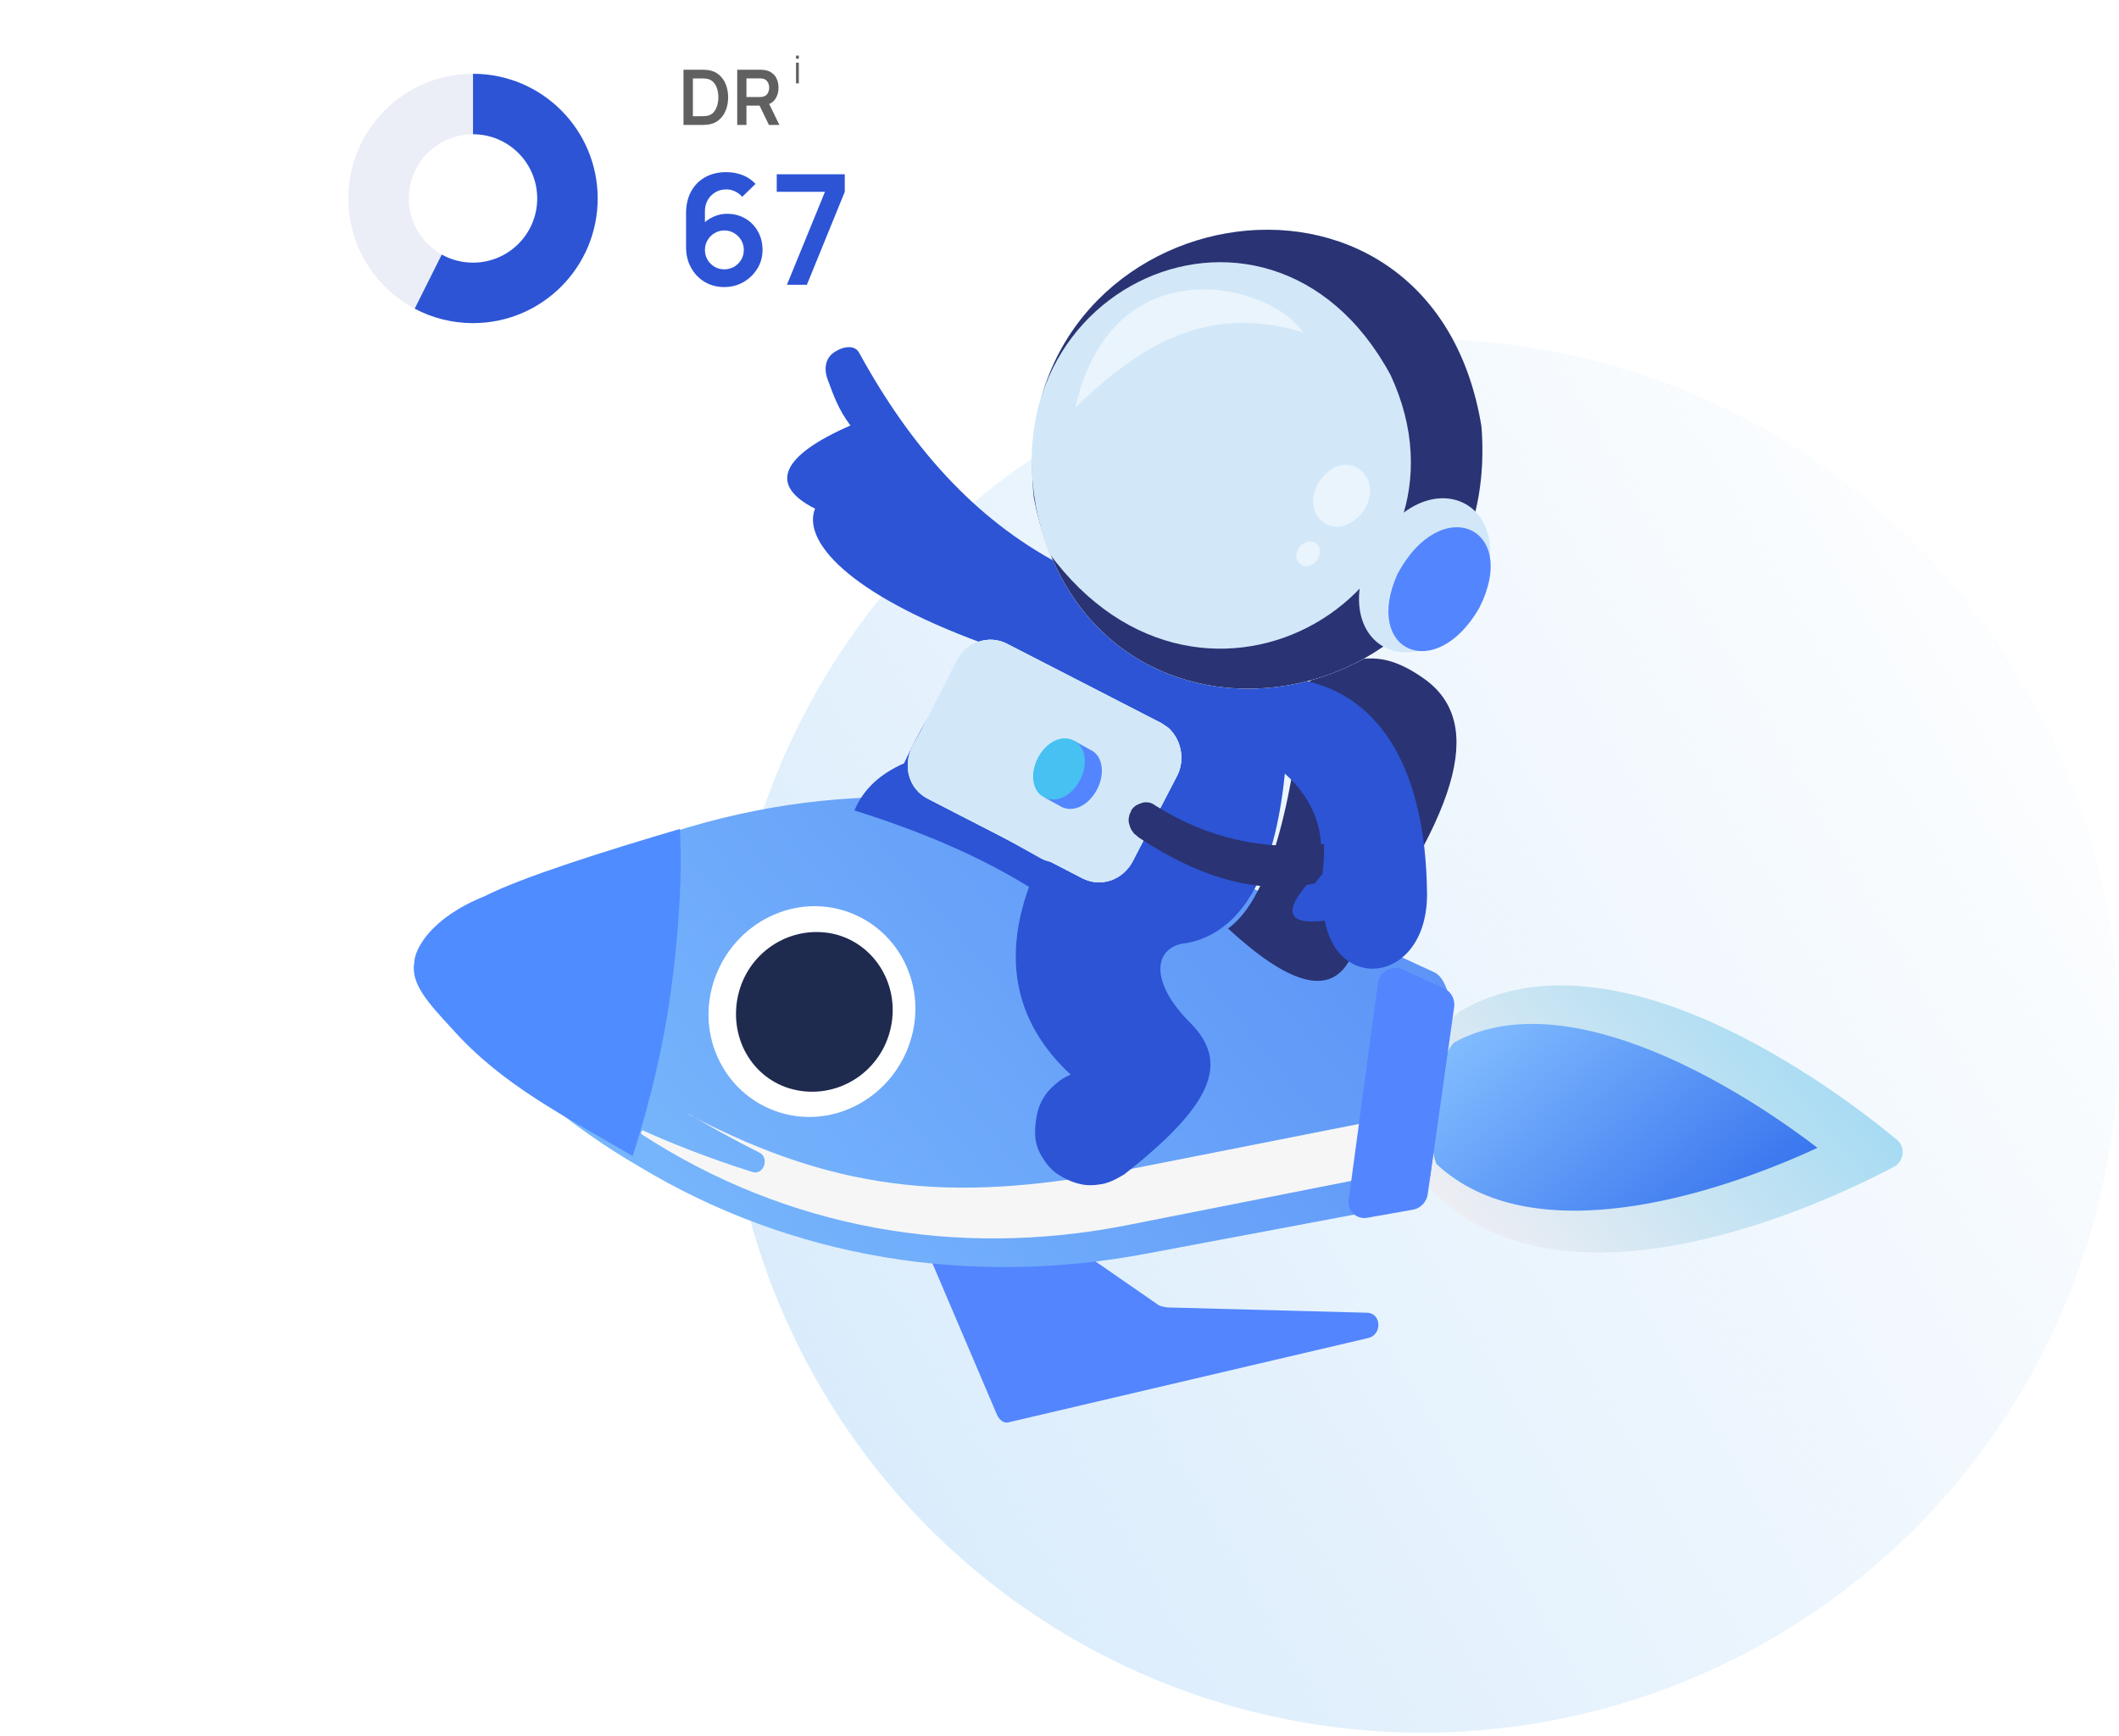
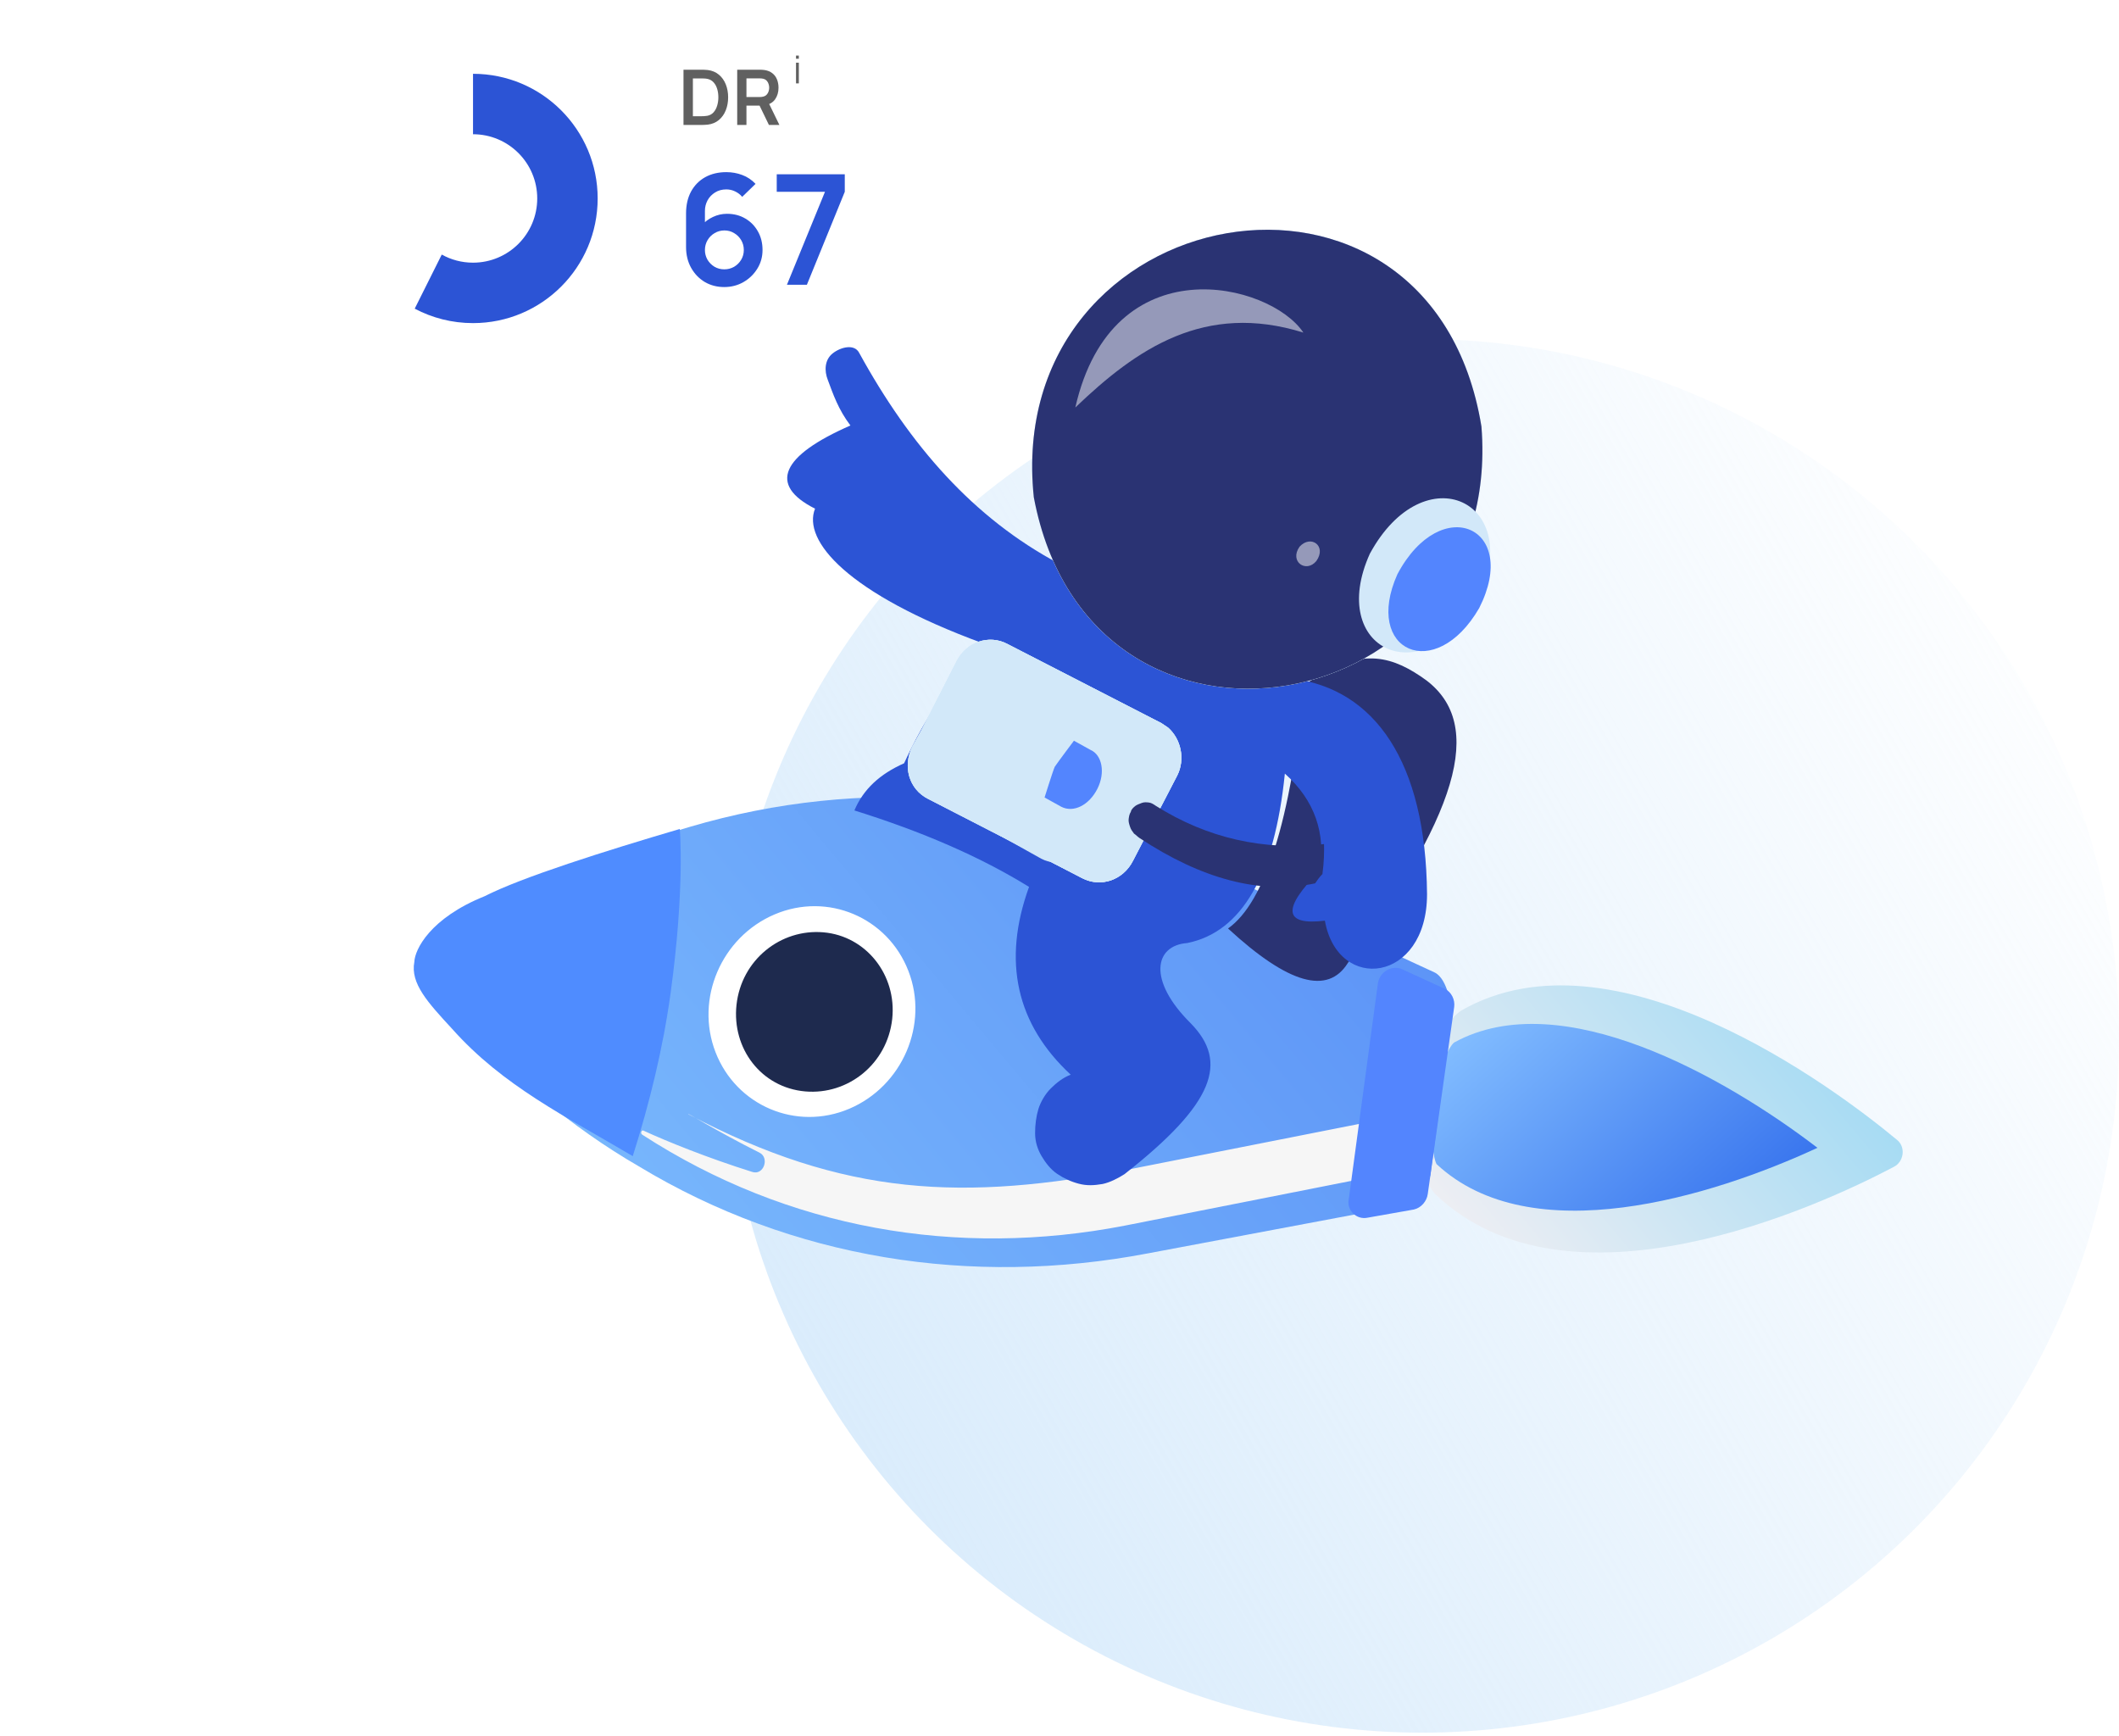
<svg xmlns="http://www.w3.org/2000/svg" width="663" height="543" viewBox="0 0 663 543" fill="none">
  <circle cx="445" cy="324.089" r="218" fill="url(#paint0_linear_7588_1489)" />
-   <path d="M312.055 442.886L290.449 392.222C289.268 389.736 291.174 386.821 293.837 386.734L327.067 384.669C327.813 384.754 328.559 384.84 329.253 385.311L361.831 407.852C362.846 408.752 364.338 408.923 365.457 409.051L427.73 410.708C432.258 410.836 432.497 417.523 428.186 418.596L315.951 444.899C314.356 445.5 312.967 444.557 312.055 442.886Z" fill="#5385FE" />
  <path d="M592.466 365.109C595.706 363.533 596.327 358.933 593.606 356.675C573.545 339.976 504.793 288.896 457.227 316.148C445.18 324.112 439.522 363.169 449.082 373.606C490.61 413.394 568.839 377.585 592.466 365.109Z" fill="url(#paint1_linear_7588_1489)" />
  <path d="M568.651 359.108C539.821 337.054 488.499 307.737 454.975 326.16C453.276 327.528 450.107 334.196 448.656 344.967C447.205 355.738 448.561 362.533 449.473 364.2C479.068 391.81 535.541 374.454 568.651 359.108Z" fill="url(#paint2_linear_7588_1489)" />
  <path d="M142.991 317.699C135.771 309.438 131.597 303.873 130.633 302.589C130.633 302.589 130.633 302.589 130.685 302.204C131.586 301.134 137.481 296.723 146.99 290.771C168.185 276.77 191.628 265.764 215.672 258.74C270.089 242.678 326.609 247.592 376.861 270.959L448.877 304.253C453.145 306.308 454.14 315.811 454.14 315.811L451.042 341.668L450.99 342.054L447.52 367.868C447.52 367.868 442.547 376.688 437.917 377.33L359.052 392.154C303.869 402.651 247.867 393.884 199.884 364.909C178.803 352.712 159.411 336.404 142.991 317.699Z" fill="url(#paint3_linear_7588_1489)" />
  <path d="M200.925 354.985C200.234 354.493 200.773 353.299 201.464 353.791C208.597 357.068 221.162 362.185 235.331 366.641C238.953 367.868 240.846 362.23 237.653 360.632C223.816 353.707 214.402 347.679 215.411 348.623C264.207 374.36 301.488 375.892 353.973 365.714L429.045 350.885C432.569 350.015 435.541 353.258 434.989 357.373L434.27 362.721C433.938 365.19 432.114 367.497 429.764 368.077L351.969 383.446C299.484 393.624 246.556 384.554 200.925 354.985Z" fill="#F6F6F6" />
  <path d="M431.112 307.739C431.619 303.983 435.629 301.77 438.766 303.27L452.046 309.356C454.138 310.357 455.296 312.776 454.992 315.029L446.721 373.573C446.417 375.826 444.651 377.913 442.357 378.415L427.911 380.967C424.469 381.72 421.169 378.675 422.041 374.961L431.112 307.739Z" fill="#5385FE" />
  <path d="M141.436 321.858C157.394 339.805 177.128 349.352 197.981 361.715C203.26 345.041 207.482 327.863 209.854 310.474C214.341 277.585 212.696 259.353 212.696 259.353C189.213 266.27 163.305 274.446 151.599 280.404C134.508 287.282 129.786 297.109 129.64 300.932C128.342 307.694 133.908 313.704 141.436 321.858Z" fill="#4F8CFF" />
  <path d="M224.285 329.057C217.878 312.543 226.127 293.468 242.515 286.486C258.904 279.505 277.406 287.392 283.813 303.907C290.221 320.421 281.972 339.496 265.583 346.478C249.195 353.459 230.692 345.571 224.285 329.057Z" fill="white" stroke="white" stroke-width="0.863" />
  <path d="M257.629 291.688C244.231 290.542 231.981 300.306 230.439 314.373C228.949 328.06 238.201 340.28 251.969 341.468C265.367 342.614 277.617 332.85 279.159 318.783C280.649 305.096 271.027 292.833 257.629 291.688Z" fill="#1E2A4E" />
  <path fill-rule="evenodd" clip-rule="evenodd" d="M408.098 214.305C403.817 256.718 395.844 282.238 384.23 290.489C403.2 307.975 415.486 311.292 421.72 301.278C458.479 251.463 464.393 224.559 444.436 211.557C434.141 204.636 424.283 202.746 408.098 214.305Z" fill="#2A3373" />
  <path fill-rule="evenodd" clip-rule="evenodd" d="M267.327 253.556C288.604 260.213 306.712 268.046 321.971 277.475C313.535 300.724 317.988 320.449 335.013 336.229C332.636 337.11 330.527 338.791 328.788 340.514C327.049 342.237 325.577 344.759 324.897 346.987C324.217 349.216 323.855 351.865 323.864 354.556C323.873 357.247 324.674 359.645 325.897 361.706C327.12 363.767 328.713 365.871 330.779 367.26C332.846 368.649 334.964 369.659 337.504 370.334C340.045 371.008 342.318 370.883 345.013 370.422C347.338 369.919 349.766 368.659 351.823 367.357C380.038 345.213 384.436 332.264 372.553 320.146C358.973 306.681 361.211 295.792 371.466 295.041C388.479 291.603 398.784 273.948 402.01 242.033C411.397 250.407 414.868 260.796 412.897 272.485C401.145 284.21 401.533 289.635 414.534 288.045C418.575 310.797 446.481 307.451 446.496 279.781C446.147 238.234 430.052 215.643 404.556 212.347C365.103 209.378 340.794 197.379 331.261 176.305C304.619 162.117 284.769 139.481 268.811 110.372C267.322 107.511 263.042 108.56 260.511 110.577C257.98 112.594 257.885 116.042 259.005 118.86C260.659 123.276 262.261 128.071 266.084 133.12C244.49 142.568 240.237 151.69 255.013 159.143C251.028 169.064 264.935 185.641 307.55 201.269C297.382 212.406 289.281 224.932 282.876 238.805C275.273 242.165 270.107 246.955 267.327 253.556Z" fill="#2C54D5" />
  <path d="M290.398 249.947L338.687 274.766C344.318 277.726 351.416 275.449 354.525 269.242L368.33 242.641C370.912 237.532 369.512 231.195 365.47 227.645C364.779 227.18 364.088 226.715 363.397 226.25L315.108 201.431C309.477 198.471 302.378 200.748 299.27 206.955L288.469 228.11L285.464 233.556C282.356 239.763 284.395 246.945 290.398 249.947Z" fill="#D2E8F9" />
  <path d="M290.398 249.947L338.687 274.766C344.318 277.726 351.416 275.449 354.525 269.242L368.33 242.641C370.912 237.532 369.512 231.195 365.47 227.645C364.779 227.18 364.088 226.715 363.397 226.25L315.108 201.431C309.477 198.471 302.378 200.748 299.27 206.955L288.469 228.11L285.464 233.556C282.356 239.763 284.395 246.945 290.398 249.947Z" fill="#D2E8F9" />
  <path d="M307.572 258.473L338.513 274.725C340.636 275.739 342.862 275.993 345.139 275.868C347.417 275.743 349.427 274.816 351.17 273.088C352.438 272.077 353.758 270.686 354.336 269.211L360.443 257.577L362.496 253.573L366.076 246.66L368.129 242.655C369.656 239.747 369.699 236.669 368.999 233.506C368.3 230.343 365.962 228.149 363.149 226.672L352.588 221.226C356.997 224.813 358.447 230.759 355.445 236.196L351.339 244.205L347.811 250.739L341.601 263.132C338.547 268.949 331.403 271.601 325.778 268.646L307.572 258.473Z" fill="#D2E8F9" />
  <path d="M330.019 239.889C329.494 240.981 326.828 249.507 326.828 249.507L332.067 252.408C335.93 254.385 340.781 251.868 343.353 246.786C345.924 241.705 344.797 236.201 341.253 234.645L336.014 231.743C336.014 231.743 330.965 238.461 330.019 239.889Z" fill="#3FA3DC" />
  <path d="M290.398 249.947L338.687 274.766C344.318 277.726 351.416 275.449 354.525 269.242L368.33 242.641C370.912 237.532 369.512 231.195 365.47 227.645C364.779 227.18 364.088 226.715 363.397 226.25L315.108 201.431C309.477 198.471 302.378 200.748 299.27 206.955L288.469 228.11L285.464 233.556C282.356 239.763 284.395 246.945 290.398 249.947Z" fill="#D2E8F9" />
  <path d="M330.019 239.889C329.494 240.981 326.828 249.507 326.828 249.507L332.067 252.408C335.93 254.385 340.781 251.868 343.353 246.786C345.924 241.705 344.797 236.201 341.253 234.645L336.014 231.743C336.014 231.743 330.965 238.461 330.019 239.889Z" fill="#5385FE" />
-   <path d="M338.035 243.826C340.607 238.743 339.48 233.238 335.935 231.681C332.071 229.704 327.219 232.222 324.646 237.304C322.074 242.387 323.202 247.892 326.747 249.449C330.611 251.426 335.463 248.908 338.035 243.826Z" fill="#46C1F1" />
  <path fill-rule="evenodd" clip-rule="evenodd" d="M413.768 273.481C414.286 269.599 414.326 266.45 414.263 264.078C395.4 266.246 377.738 262.246 361.651 252.12C360.956 251.646 360.261 251.172 359.514 251.086C358.768 251 358.021 250.914 357.222 251.217C356.424 251.519 355.626 251.822 355.2 252.167C354.775 252.512 353.925 253.203 353.822 253.979C353.345 254.713 353.241 255.489 353.138 256.266C353.035 257.042 353.304 257.862 353.574 258.681C353.844 259.5 354.166 259.932 354.809 260.794C355.504 261.268 355.825 261.699 356.52 262.173C376.031 275.057 394.336 279.92 411.488 276.372C412.918 274.172 413.768 273.481 413.768 273.481Z" fill="#2A3373" />
  <path d="M323.459 155.556C341.133 249.574 470.864 225.9 463.518 133.447C447.741 36.567 313.674 61.67 323.459 155.556Z" fill="#D2E8F9" />
  <path d="M323.459 155.556C341.133 249.574 470.864 225.9 463.518 133.447C447.741 36.567 313.674 61.67 323.459 155.556Z" fill="#D2E8F9" />
  <path d="M323.459 155.556C341.133 249.574 470.864 225.9 463.518 133.447C447.741 36.567 313.674 61.67 323.459 155.556Z" fill="#2A3373" />
-   <path d="M328.11 172.875C376.986 239.67 465.96 183.617 435.087 117.339C396.307 45.538 299.098 92.95 328.11 172.875Z" fill="#D2E8F9" />
  <path d="M462.292 187.858C445.115 217.383 415.114 203.206 428.592 173.259C445.657 141.802 477.405 156.946 462.292 187.858Z" fill="#D2E8F9" />
  <path d="M462.821 190.24C449.066 214 426.433 203.74 437.23 179.643C450.873 153.952 475.674 164.842 462.821 190.24Z" fill="#5385FE" />
  <g opacity="0.5">
-     <path d="M426.654 159.873C418.384 170.601 406.679 161.974 412.336 151.351C420.159 138.638 433.885 148.646 426.654 159.873Z" fill="white" />
-   </g>
+     </g>
  <g opacity="0.5">
    <path d="M411.886 175.492C408.706 179.412 403.312 175.728 406.606 171.044C410.152 167.163 415.18 170.808 411.886 175.492Z" fill="white" />
  </g>
  <g opacity="0.5">
    <path d="M336.451 127.491C348.059 76.38 397.341 88.365 407.804 104.054C376.938 94.441 355.656 109.083 336.451 127.491Z" fill="white" />
  </g>
  <g filter="url(#filter0_dddd_7588_1489)">
    <rect x="89" y="8.089" width="190" height="108" rx="10" fill="white" />
  </g>
  <path d="M213.855 39.089V21.809H219.363C219.507 21.809 219.791 21.813 220.215 21.821C220.647 21.829 221.063 21.857 221.463 21.905C222.831 22.081 223.987 22.569 224.931 23.369C225.883 24.161 226.603 25.173 227.091 26.405C227.579 27.637 227.823 28.985 227.823 30.449C227.823 31.913 227.579 33.261 227.091 34.493C226.603 35.725 225.883 36.741 224.931 37.541C223.987 38.333 222.831 38.817 221.463 38.993C221.071 39.041 220.659 39.069 220.227 39.077C219.795 39.085 219.507 39.089 219.363 39.089H213.855ZM216.795 36.365H219.363C219.603 36.365 219.907 36.357 220.275 36.341C220.651 36.325 220.983 36.289 221.271 36.233C222.087 36.081 222.751 35.717 223.263 35.141C223.775 34.565 224.151 33.865 224.391 33.041C224.639 32.217 224.763 31.353 224.763 30.449C224.763 29.513 224.639 28.633 224.391 27.809C224.143 26.985 223.759 26.293 223.239 25.733C222.727 25.173 222.071 24.817 221.271 24.665C220.983 24.601 220.651 24.565 220.275 24.557C219.907 24.541 219.603 24.533 219.363 24.533H216.795V36.365Z" fill="#606060" />
  <path d="M230.66 39.089V21.809H237.8C237.968 21.809 238.184 21.817 238.448 21.833C238.712 21.841 238.956 21.865 239.18 21.905C240.18 22.057 241.004 22.389 241.652 22.901C242.308 23.413 242.792 24.061 243.104 24.845C243.424 25.621 243.584 26.485 243.584 27.437C243.584 28.845 243.228 30.057 242.516 31.073C241.804 32.081 240.712 32.705 239.24 32.945L238.004 33.053H233.552V39.089H230.66ZM240.584 39.089L237.176 32.057L240.116 31.409L243.86 39.089H240.584ZM233.552 30.353H237.68C237.84 30.353 238.02 30.345 238.22 30.329C238.42 30.313 238.604 30.281 238.772 30.233C239.252 30.113 239.628 29.901 239.9 29.597C240.18 29.293 240.376 28.949 240.488 28.565C240.608 28.181 240.668 27.805 240.668 27.437C240.668 27.069 240.608 26.693 240.488 26.309C240.376 25.917 240.18 25.569 239.9 25.265C239.628 24.961 239.252 24.749 238.772 24.629C238.604 24.581 238.42 24.553 238.22 24.545C238.02 24.529 237.84 24.521 237.68 24.521H233.552V30.353Z" fill="#606060" />
  <path d="M249.059 18.379V17.389H249.941V18.379H249.059ZM249.059 26.089V19.609H249.941V26.089H249.059Z" fill="#606060" />
  <path d="M226.608 89.809C224.352 89.809 222.32 89.281 220.512 88.225C218.72 87.153 217.296 85.673 216.24 83.785C215.184 81.897 214.656 79.729 214.656 77.281V66.769C214.656 64.145 215.176 61.865 216.216 59.929C217.272 57.993 218.744 56.497 220.632 55.441C222.536 54.385 224.744 53.857 227.256 53.857C229 53.857 230.656 54.153 232.224 54.745C233.792 55.321 235.184 56.249 236.4 57.529L232.224 61.585C231.616 60.865 230.872 60.297 229.992 59.881C229.128 59.465 228.216 59.257 227.256 59.257C225.912 59.257 224.736 59.577 223.728 60.217C222.72 60.841 221.936 61.665 221.376 62.689C220.832 63.713 220.56 64.809 220.56 65.977V71.713L219.504 70.561C220.496 69.409 221.688 68.513 223.08 67.873C224.472 67.217 225.928 66.889 227.448 66.889C229.624 66.889 231.544 67.385 233.208 68.377C234.872 69.353 236.184 70.697 237.144 72.409C238.104 74.105 238.584 76.041 238.584 78.217C238.584 80.377 238.032 82.337 236.928 84.097C235.84 85.841 234.392 87.233 232.584 88.273C230.776 89.297 228.784 89.809 226.608 89.809ZM226.608 84.265C227.728 84.265 228.752 84.001 229.68 83.473C230.608 82.929 231.344 82.201 231.888 81.289C232.448 80.361 232.728 79.337 232.728 78.217C232.728 77.097 232.456 76.073 231.912 75.145C231.368 74.217 230.632 73.481 229.704 72.937C228.792 72.377 227.776 72.097 226.656 72.097C225.536 72.097 224.512 72.377 223.584 72.937C222.656 73.481 221.92 74.217 221.376 75.145C220.832 76.073 220.56 77.097 220.56 78.217C220.56 79.305 220.824 80.313 221.352 81.241C221.896 82.153 222.624 82.889 223.536 83.449C224.464 83.993 225.488 84.265 226.608 84.265Z" fill="#2C54D5" />
  <path d="M246.221 89.089L258.125 60.001H243.029V54.529H264.317V60.001L252.461 89.089H246.221Z" fill="#2C54D5" />
-   <path fill-rule="evenodd" clip-rule="evenodd" d="M148 101.089C169.539 101.089 187 83.628 187 62.089C187 40.55 169.539 23.089 148 23.089C126.461 23.089 109 40.55 109 62.089C109 83.628 126.461 101.089 148 101.089ZM148 82.18C159.096 82.18 168.091 73.185 168.091 62.089C168.091 50.993 159.096 41.998 148 41.998C136.904 41.998 127.909 50.993 127.909 62.089C127.909 73.185 136.904 82.18 148 82.18Z" fill="#EBEDF7" />
  <path fill-rule="evenodd" clip-rule="evenodd" d="M147.999 41.998C159.095 41.998 168.09 50.993 168.09 62.089C168.09 73.185 159.095 82.18 147.999 82.18C144.449 82.18 141.114 81.259 138.22 79.644L129.758 96.569C135.201 99.454 141.409 101.089 147.999 101.089C169.538 101.089 186.999 83.628 186.999 62.089C186.999 40.55 169.538 23.089 147.999 23.089L147.999 41.998Z" fill="#2C54D5" />
  <defs>
    <filter id="filter0_dddd_7588_1489" x="0" y="0.089" width="288" height="221" filterUnits="userSpaceOnUse" color-interpolation-filters="sRGB">
      <feFlood flood-opacity="0" result="BackgroundImageFix" />
      <feColorMatrix in="SourceAlpha" type="matrix" values="0 0 0 0 0 0 0 0 0 0 0 0 0 0 0 0 0 0 127 0" result="hardAlpha" />
      <feOffset dx="-3" dy="4" />
      <feGaussianBlur stdDeviation="6" />
      <feColorMatrix type="matrix" values="0 0 0 0 0.541 0 0 0 0 0.722 0 0 0 0 0.961 0 0 0 0.1 0" />
      <feBlend mode="normal" in2="BackgroundImageFix" result="effect1_dropShadow_7588_1489" />
      <feColorMatrix in="SourceAlpha" type="matrix" values="0 0 0 0 0 0 0 0 0 0 0 0 0 0 0 0 0 0 127 0" result="hardAlpha" />
      <feOffset dx="-14" dy="17" />
      <feGaussianBlur stdDeviation="11" />
      <feColorMatrix type="matrix" values="0 0 0 0 0.541 0 0 0 0 0.722 0 0 0 0 0.961 0 0 0 0.09 0" />
      <feBlend mode="normal" in2="effect1_dropShadow_7588_1489" result="effect2_dropShadow_7588_1489" />
      <feColorMatrix in="SourceAlpha" type="matrix" values="0 0 0 0 0 0 0 0 0 0 0 0 0 0 0 0 0 0 127 0" result="hardAlpha" />
      <feOffset dx="-30" dy="39" />
      <feGaussianBlur stdDeviation="15" />
      <feColorMatrix type="matrix" values="0 0 0 0 0.541 0 0 0 0 0.722 0 0 0 0 0.961 0 0 0 0.05 0" />
      <feBlend mode="normal" in2="effect2_dropShadow_7588_1489" result="effect3_dropShadow_7588_1489" />
      <feColorMatrix in="SourceAlpha" type="matrix" values="0 0 0 0 0 0 0 0 0 0 0 0 0 0 0 0 0 0 127 0" result="hardAlpha" />
      <feOffset dx="-54" dy="70" />
      <feGaussianBlur stdDeviation="17.5" />
      <feColorMatrix type="matrix" values="0 0 0 0 0.541 0 0 0 0 0.722 0 0 0 0 0.961 0 0 0 0.01 0" />
      <feBlend mode="normal" in2="effect3_dropShadow_7588_1489" result="effect4_dropShadow_7588_1489" />
      <feBlend mode="normal" in="SourceGraphic" in2="effect4_dropShadow_7588_1489" result="shape" />
    </filter>
    <linearGradient id="paint0_linear_7588_1489" x1="131.046" y1="425.514" x2="632.278" y2="134.707" gradientUnits="userSpaceOnUse">
      <stop stop-color="#D2E8FB" />
      <stop offset="1" stop-color="#D2E8FB" stop-opacity="0" />
    </linearGradient>
    <linearGradient id="paint1_linear_7588_1489" x1="557.301" y1="311.727" x2="463.35" y2="390.807" gradientUnits="userSpaceOnUse">
      <stop stop-color="#A6DBF3" />
      <stop offset="1" stop-color="#EDEEF3" />
    </linearGradient>
    <linearGradient id="paint2_linear_7588_1489" x1="533.071" y1="390.308" x2="466.409" y2="315.768" gradientUnits="userSpaceOnUse">
      <stop stop-color="#3A76EE" />
      <stop offset="1" stop-color="#81BCFF" />
    </linearGradient>
    <linearGradient id="paint3_linear_7588_1489" x1="397.616" y1="239.329" x2="209.327" y2="397.261" gradientUnits="userSpaceOnUse">
      <stop stop-color="#5D94F7" />
      <stop offset="1" stop-color="#78B7FC" />
    </linearGradient>
  </defs>
</svg>